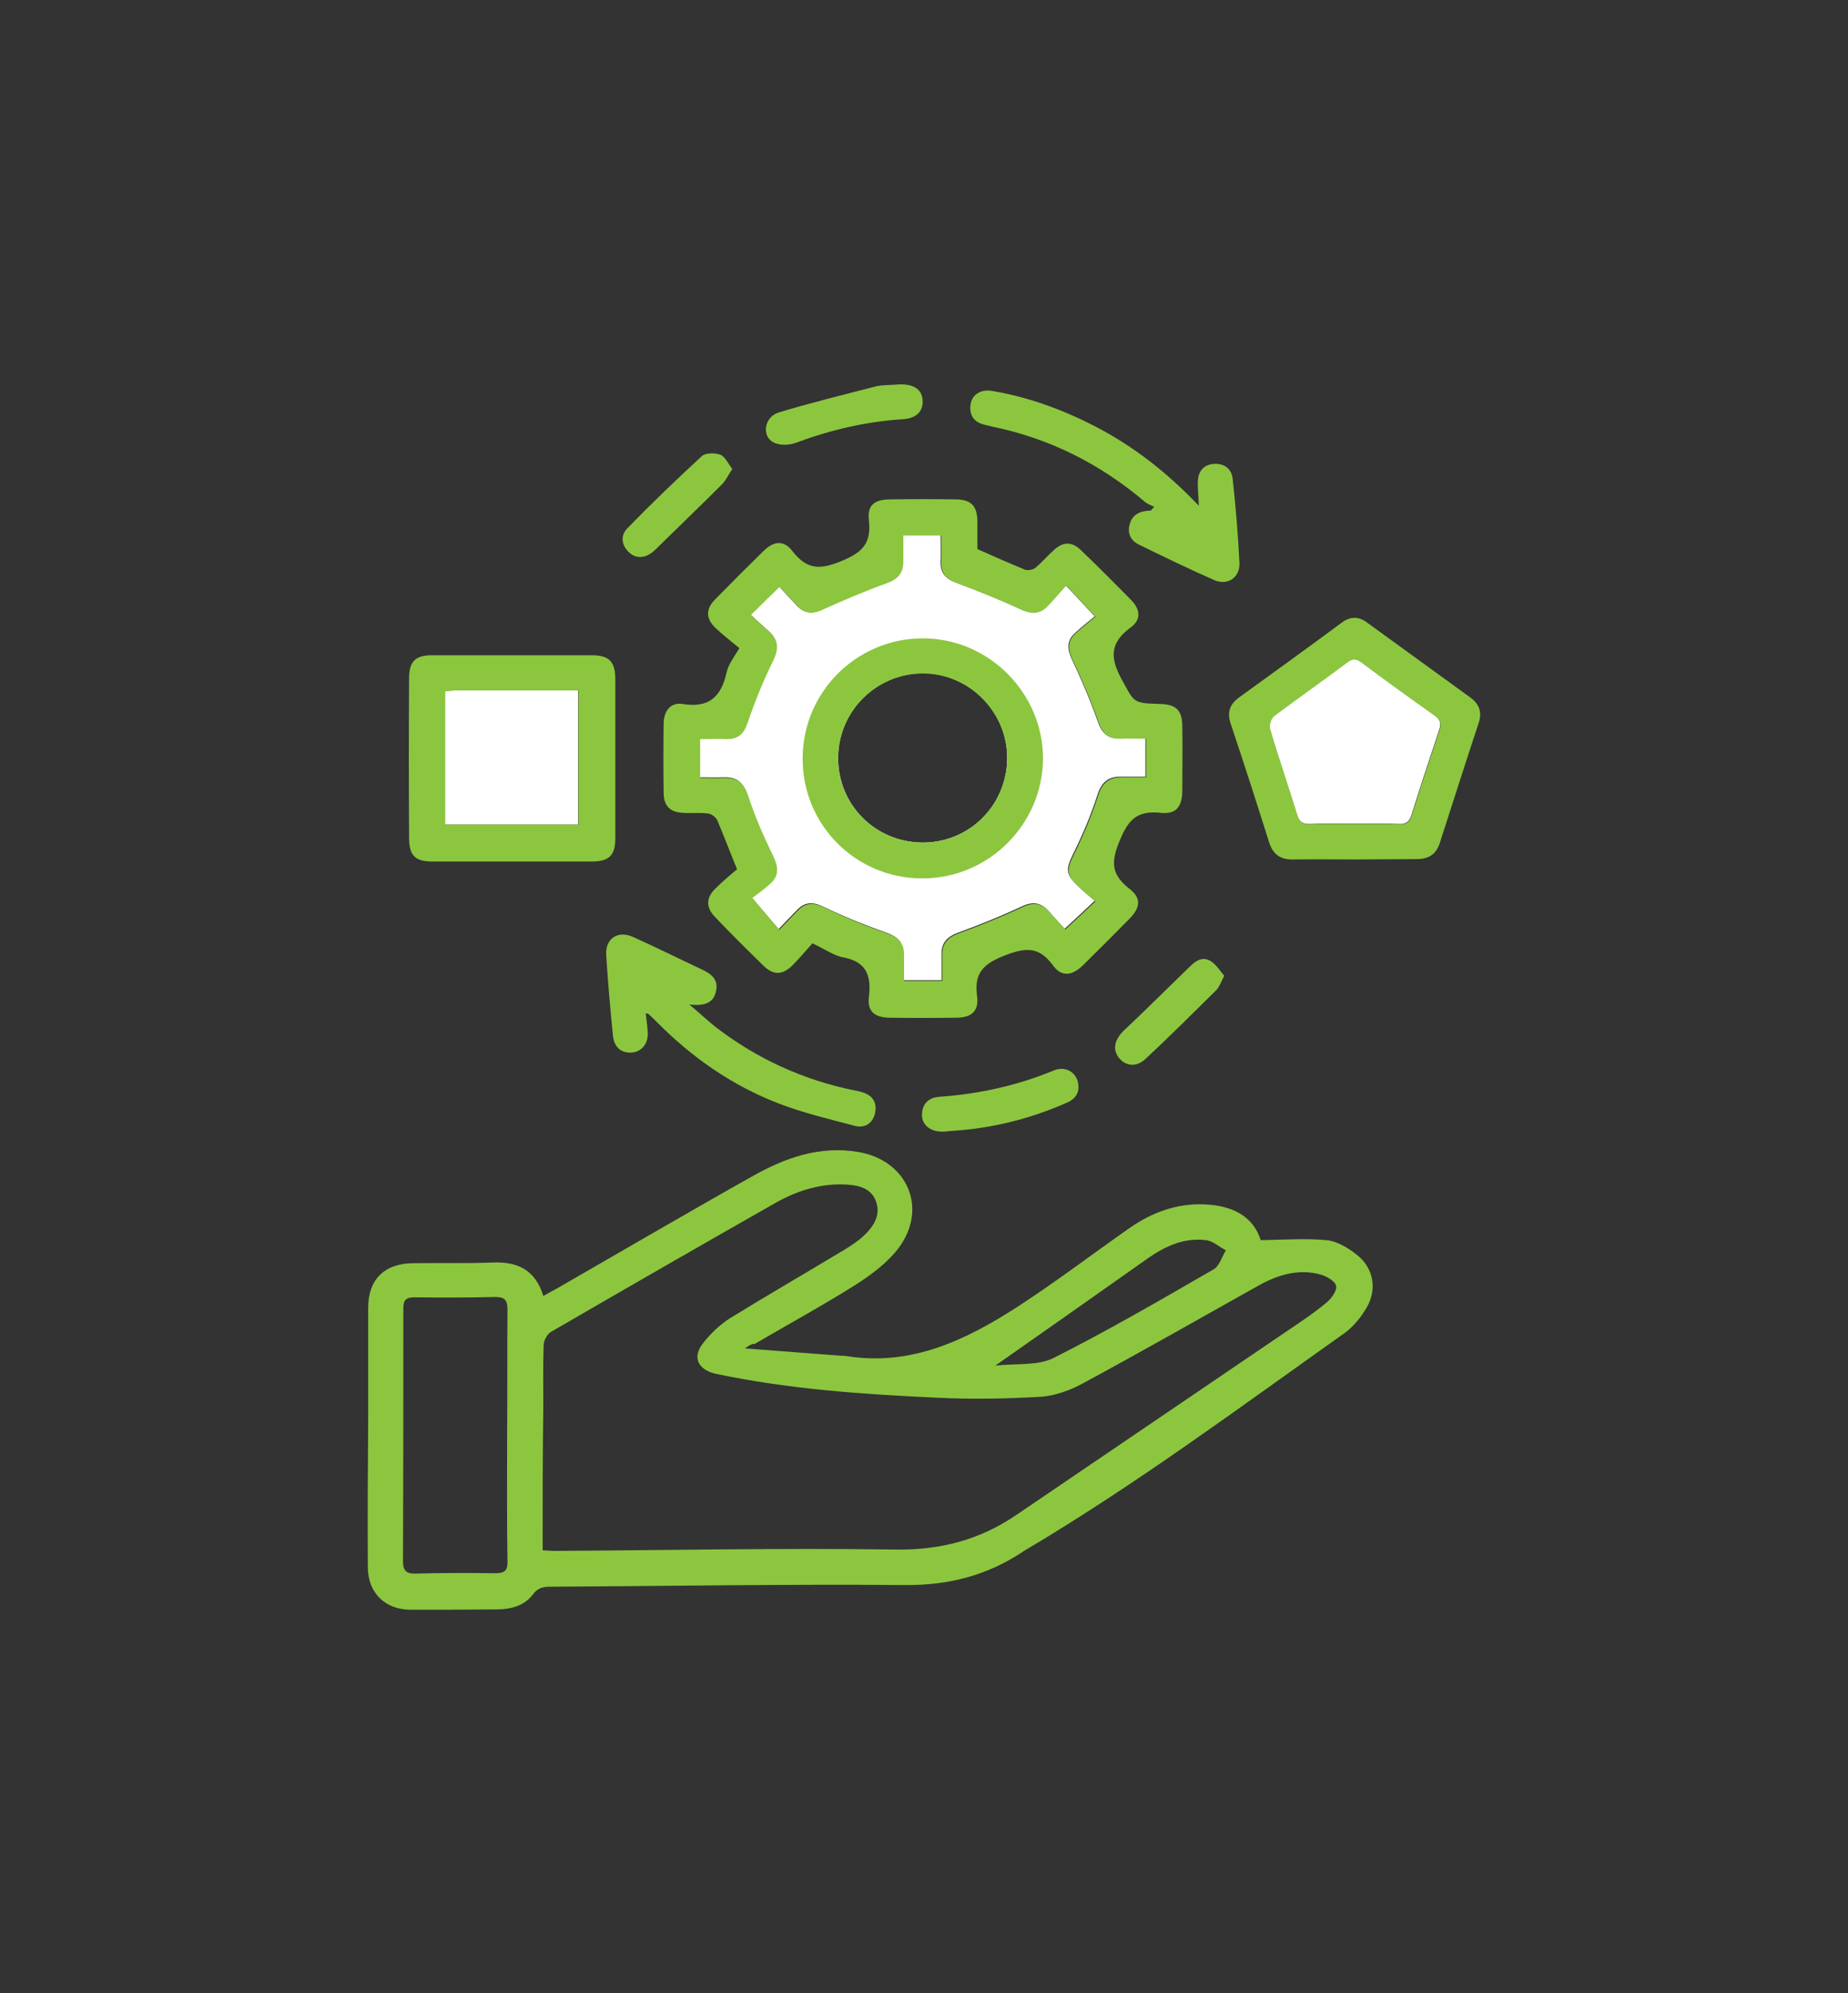
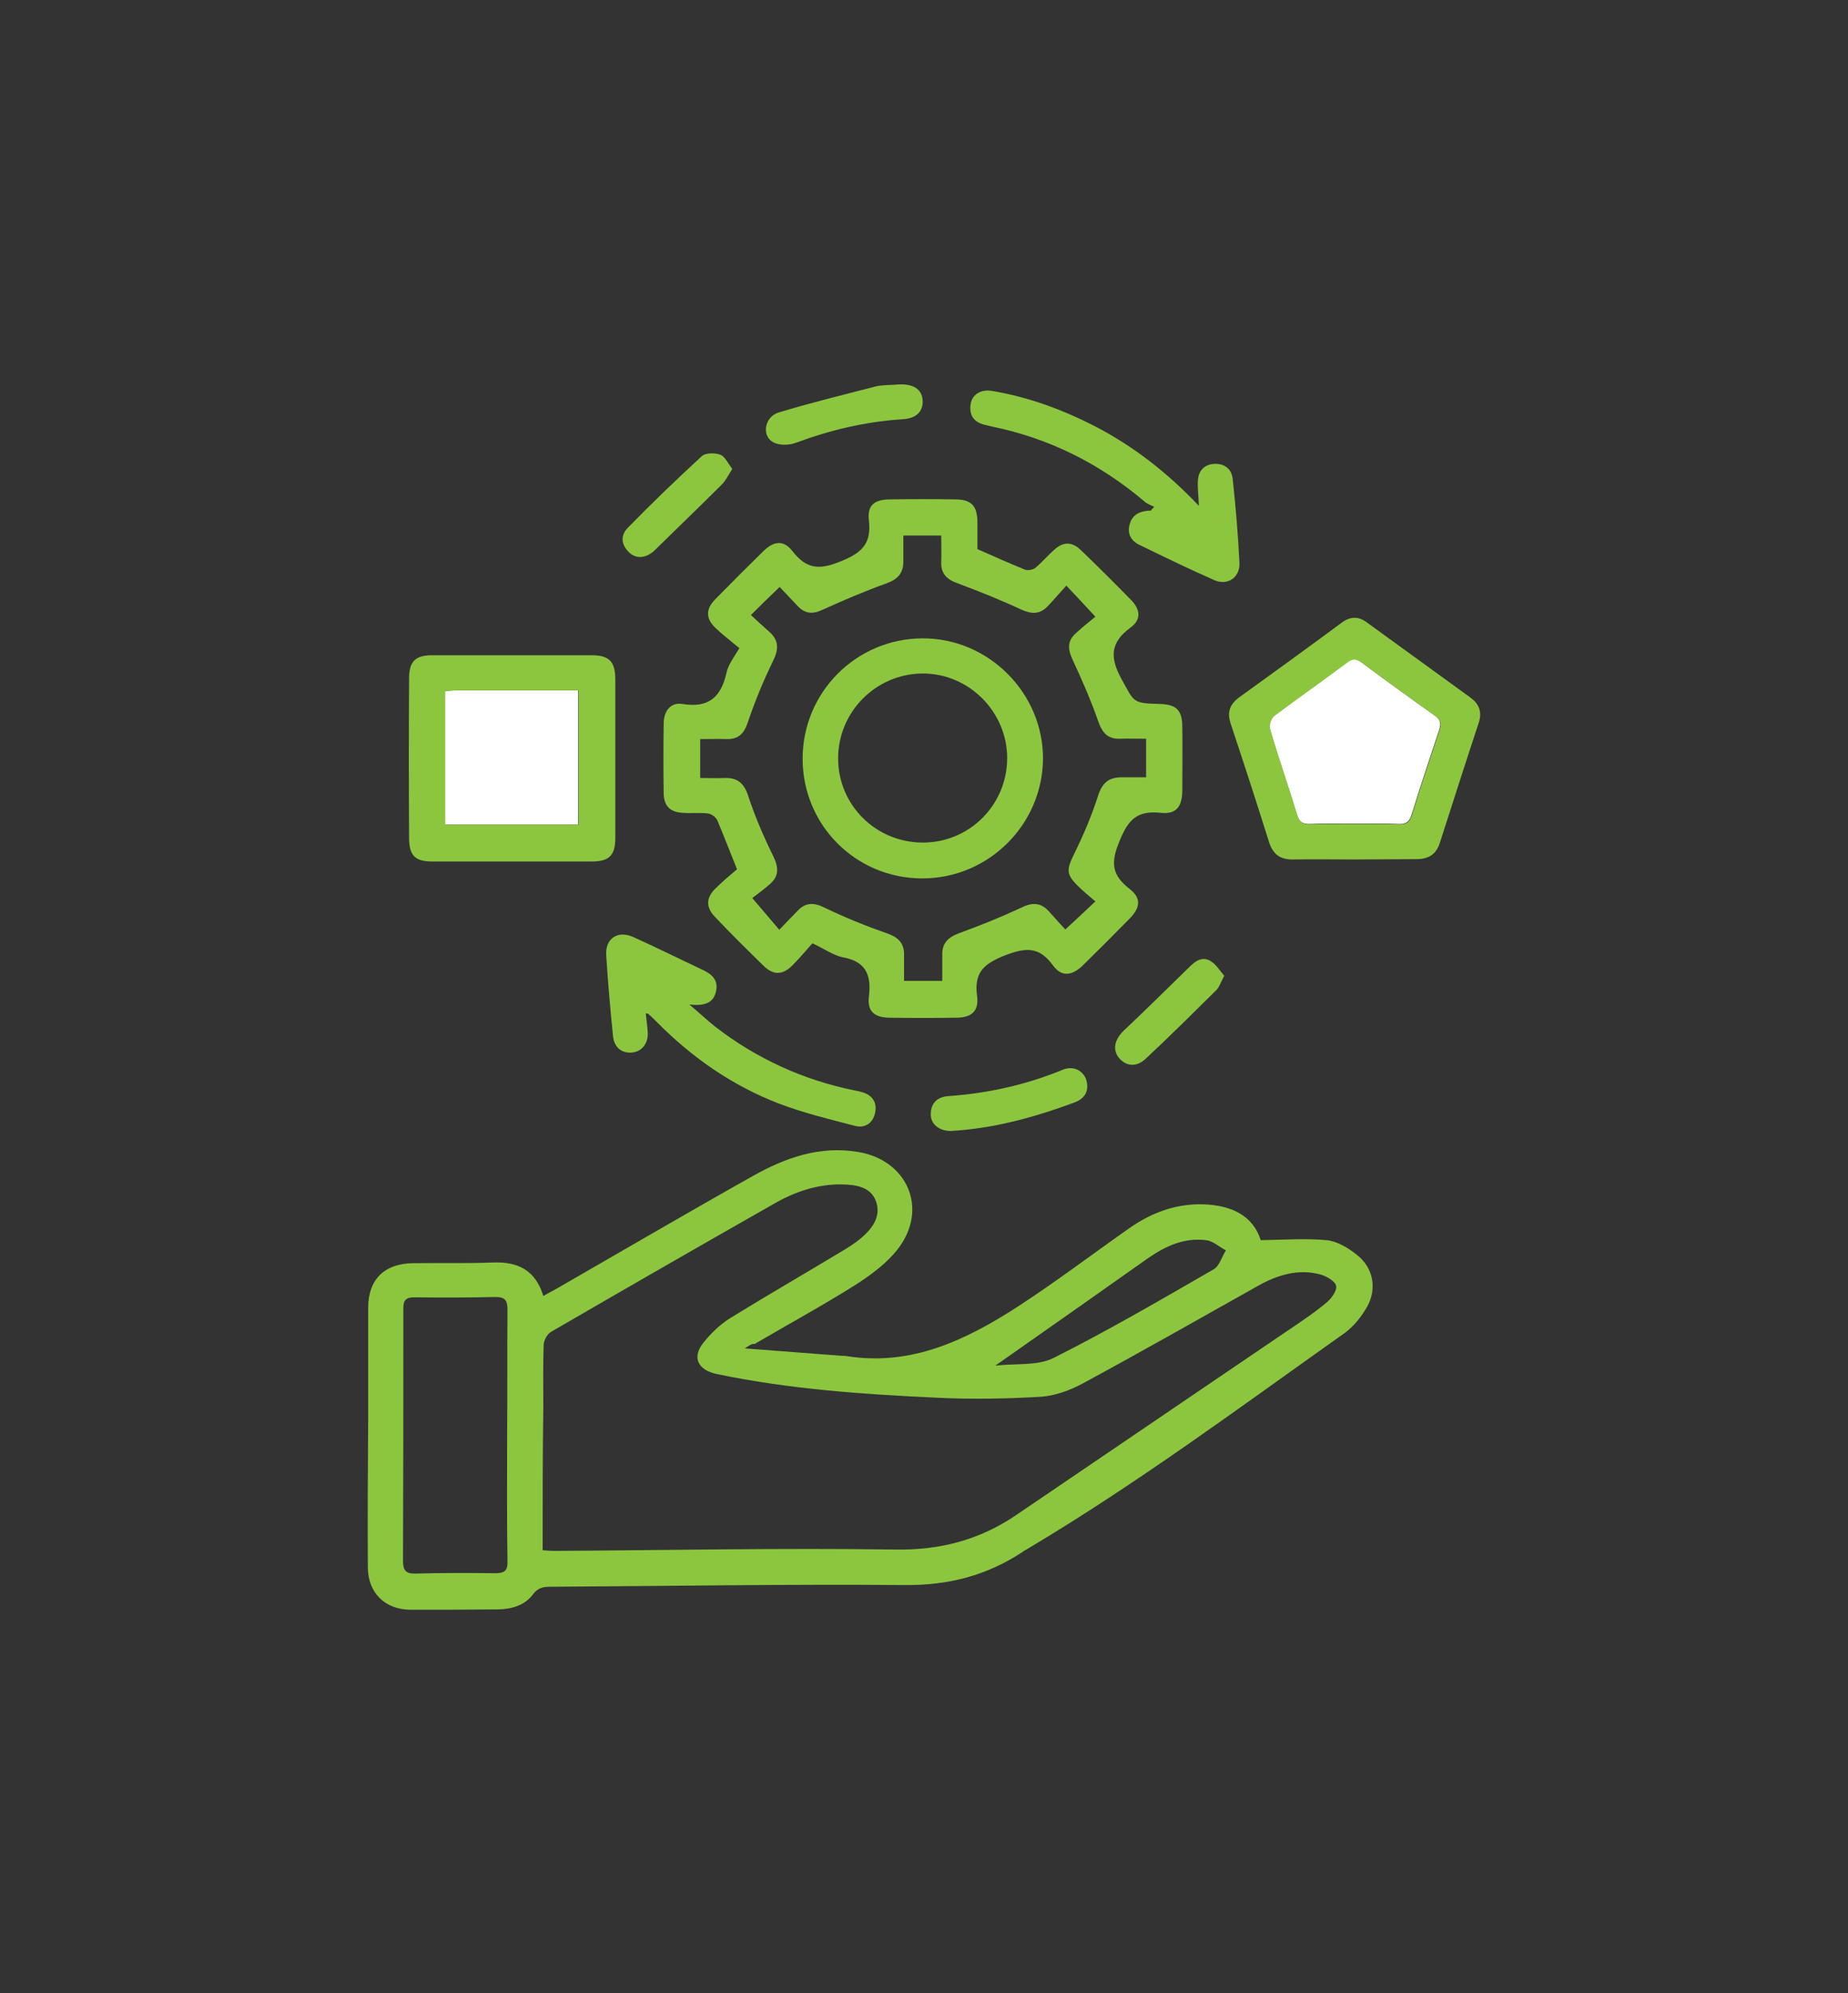
<svg xmlns="http://www.w3.org/2000/svg" version="1.1" id="Layer_1" x="0px" y="0px" viewBox="0 0 546.6 589.5" style="enable-background:new 0 0 546.6 589.5;" xml:space="preserve">
  <rect x="0" y="0" width="546.6" height="589.5" fill="#333333" stroke="none" />
  <style type="text/css">
	.st0{fill:#FFFFFF;}
	.st1{fill:#8CC63F;}
</style>
  <g>
-     <path class="st0" d="M331.1,218.4c-3.5,0.1-5.2-1.6-6.4-5c-2.2-6.3-4.9-12.5-7.7-18.5c-1.4-3-1.5-5.5,1-7.7c1.9-1.8,4-3.4,5.8-4.9   c-3.1-3.4-5.6-6-8.6-9.2c-2,2.2-3.7,4.2-5.5,6.1c-2.3,2.4-4.7,2.4-7.8,1c-6.2-2.9-12.5-5.4-18.9-7.8c-3.1-1.1-4.9-2.8-4.8-6.2   c0.1-2.6,0-5.2,0-7.9c-3.9,0-7.4,0-11.2,0c0,2.7,0,5.1,0,7.6c0,3.5-1.6,5.3-4.9,6.5c-6.4,2.3-12.7,5-18.9,7.8   c-2.9,1.4-5.2,1.3-7.4-1c-1.8-1.9-3.6-3.8-5.4-5.8c-3,2.9-5.6,5.4-8.5,8.3c1.9,1.8,3.7,3.4,5.6,5.1c2.7,2.5,2.6,5.1,1,8.4   c-2.9,5.9-5.4,12-7.5,18.2c-1.1,3.4-2.8,5.1-6.4,5c-2.6-0.1-5.1,0-7.7,0c0,4.1,0,7.6,0,11.5c2.6,0,5,0.1,7.3,0   c3.8-0.1,5.7,1.6,6.9,5.3c2,6.1,4.6,12.1,7.4,17.8c1.6,3.3,1.8,5.9-1,8.3c-1.9,1.7-4,3.2-5.2,4.1c3.1,3.7,5.5,6.4,8,9.4   c1.9-2,3.6-3.8,5.4-5.6c2.4-2.6,4.9-2.5,8.1-0.9c6,2.9,12.3,5.4,18.5,7.6c3.1,1.1,4.9,2.8,4.9,6.1c0,2.6,0,5.2,0,7.9   c3.9,0,7.5,0,11.3,0c0-2.7,0-5.2,0-7.6c-0.1-3.5,1.7-5.3,5-6.5c6.3-2.3,12.5-4.8,18.5-7.6c3.2-1.6,5.7-1.4,8,1.1   c1.7,1.9,3.4,3.8,4.9,5.4c3.3-3,5.9-5.5,8.9-8.3c-1.9-1.6-3.6-3-5.2-4.6c-3.5-3.4-3.3-4.9-1.2-9.2c2.8-5.7,5.3-11.5,7.2-17.5   c1.2-3.7,3.1-5.4,6.9-5.4c2.4,0,4.9,0,7.3,0c0-4.1,0-7.6,0-11.4C336,218.4,333.5,218.3,331.1,218.4z M272.8,249.2   c-13.9-0.1-24.9-11.1-24.9-25c0-13.8,11.1-25,24.9-25.1c13.8-0.1,25.3,11.5,25.1,25.2C297.8,238.3,286.6,249.3,272.8,249.2z" />
    <path class="st0" d="M131.6,204.4c0,13.3,0,26.4,0,39.5c13.4,0,26.4,0,39.4,0c0-13.3,0-26.3,0-39.7c-12.3,0-24.4,0-36.4,0   C133.7,204.2,132.7,204.3,131.6,204.4z" />
    <path class="st0" d="M400.7,243.6c4.4,0,8.7-0.1,13.1,0.1c2.1,0.1,3.1-0.7,3.7-2.7c2.6-8.4,5.4-16.8,8.2-25.2   c0.7-2,0.2-3.1-1.5-4.3c-7.2-5.1-14.4-10.3-21.5-15.6c-1.5-1.1-2.6-1.3-4.2-0.1c-7.2,5.4-14.5,10.5-21.7,15.9   c-0.9,0.7-1.6,2.8-1.2,3.9c2.5,8.5,5.4,16.8,8,25.3c0.7,2.3,1.8,2.9,4,2.8C392,243.5,396.4,243.6,400.7,243.6z" />
    <g>
      <path class="st1" d="M220.3,398.8c10.3,0.8,19.5,1.5,28.7,2.2c0.5,0,1,0,1.5,0.1c19,3,35.1-4.7,50.3-14.5    c11.4-7.4,22.2-15.6,33.3-23.4c6.6-4.6,13.9-7.3,22-7c8.1,0.3,14.5,3.3,16.8,10.6c6.8-0.1,13.2-0.6,19.5,0    c3.1,0.3,6.4,2.3,8.9,4.3c4.9,3.8,6.1,10.1,3,15.5c-1.6,2.8-3.9,5.7-6.5,7.6c-30.9,21.9-61.3,44.5-93.9,63.9    c-0.5,0.3-1.1,0.6-1.6,1c-10.5,6.9-21.8,9.8-34.6,9.7c-35-0.3-70.1,0.3-105.1,0.5c-2.1,0-3.6,0.4-5,2.3c-2.5,3.3-6.3,4.3-10.3,4.4    c-8.6,0.1-17.2,0.1-25.8,0.1c-7.6,0-12.7-5-12.7-12.6c-0.1-14.6,0-29.2,0.1-43.8c0-11,0-22,0-32.9c0-8.4,4.8-13.1,13.3-13.2    c7.9-0.1,15.7,0.1,23.6-0.2c7.4-0.3,12.6,2.3,14.9,9.9c1.4-0.8,2.7-1.5,4-2.2c19.3-11.1,38.6-22.4,58-33.3    c9.6-5.4,19.8-9,31.1-7.1c14.5,2.4,20.8,16.6,12,28.4c-3.3,4.4-8.2,8-12.9,11c-9.7,6.1-19.8,11.6-29.7,17.4    C222.4,397.4,221.8,397.8,220.3,398.8z M160.5,458.5c1.4,0.1,2.4,0.2,3.4,0.2c33.7-0.2,67.3-0.9,101-0.4    c13.3,0.2,25-2.9,35.8-10.3c0.1-0.1,0.2-0.1,0.3-0.2c26.5-18,53-36,79.5-54c4-2.7,8.1-5.4,11.8-8.5c1.5-1.2,3.2-3.6,2.9-5    c-0.3-1.4-2.9-2.9-4.8-3.4c-6.5-1.7-12.6,0.2-18.3,3.4c-17.3,9.7-34.5,19.5-51.9,28.9c-3.7,2-8.1,3.6-12.2,3.9    c-10.2,0.6-20.4,0.8-30.6,0.3c-21.9-1-43.8-2.5-65.3-7c-5.5-1.1-7.6-4.8-4.1-9.2c2.2-2.8,4.9-5.4,7.9-7.3    c10.7-6.6,21.6-12.9,32.4-19.4c2.2-1.3,4.5-2.7,6.5-4.4c3.2-2.8,5.9-6.3,4.3-10.8c-1.6-4.4-6.1-4.9-10.1-5    c-7.3-0.1-14,2.2-20.2,5.8c-22,12.5-43.9,25.1-65.8,37.8c-1.2,0.7-2.2,2.6-2.2,4c-0.2,6.1-0.1,12.2-0.1,18.3    C160.5,430.1,160.5,444.1,160.5,458.5z M150,424.3C150,424.3,150,424.3,150,424.3c0.1-12.4,0-24.7,0.1-37c0-2.8-0.8-3.7-3.6-3.7    c-8,0.2-16,0.2-23.9,0.1c-2.4,0-3.3,0.7-3.3,3.2c0,24.9,0,49.9-0.1,74.8c0,2.7,0.8,3.8,3.7,3.7c7.8-0.2,15.7-0.2,23.6-0.1    c2.8,0,3.7-0.8,3.6-3.6C149.9,449.2,150,436.8,150,424.3z M294.4,403.9c6.3-0.7,12.6,0.1,17.3-2.3c16.1-8.1,31.7-17.2,47.3-26.2    c1.7-1,2.4-3.7,3.6-5.6c-2-1-3.8-2.8-5.9-3c-6.4-0.8-11.9,1.7-17.1,5.3C324.9,382.5,310.1,392.9,294.4,403.9z" />
      <path class="st1" d="M240.3,279c-1.9,2.1-3.8,4.4-5.9,6.5c-2.9,2.9-5.6,3-8.5,0.2c-4.9-4.8-9.8-9.6-14.5-14.6    c-2.6-2.7-2.6-5.5,0.1-8.2c2.2-2.2,4.6-4.2,6.5-5.8c-2.2-5.4-3.9-9.9-5.8-14.4c-0.4-1-1.8-2-2.8-2.1c-2.4-0.3-5,0-7.5-0.2    c-3.7-0.2-5.5-2-5.6-5.7c-0.1-7-0.1-14,0-20.9c0.1-3.6,2.1-6.1,5.5-5.6c7.8,1.3,11.5-2,13.1-9.3c0.5-2.2,2-4.3,3.8-7.2    c-2.4-2-4.9-3.9-7.1-6c-2.9-2.8-2.9-5.6,0-8.5c4.7-4.8,9.5-9.6,14.3-14.3c3-2.9,5.9-3.2,8.4,0c4.4,5.7,8.3,5.7,14.9,2.9    c6.3-2.6,8.5-5.5,7.8-11.9c-0.5-4.4,1.5-6.1,6-6.2c6.6-0.1,13.2-0.1,19.8,0c4.5,0.1,6.2,1.9,6.3,6.5c0,2.9,0,5.7,0,8.2    c4.9,2.2,9.5,4.2,14.1,6.1c0.9,0.3,2.4,0,3.1-0.6c1.9-1.6,3.5-3.5,5.4-5.2c2.7-2.5,5.3-2.6,8,0c5,4.8,10,9.8,14.9,14.8    c2.7,2.8,3,5.8-0.2,8.1c-6,4.4-6.2,8.8-2.7,15.2c3.8,6.8,3.1,7.2,11.2,7.4c5,0.1,6.8,1.8,6.8,6.8c0.1,6.2,0,12.5,0,18.7    c0,4.9-1.8,7.2-6.4,6.7c-6.8-0.7-9.5,1.8-12.1,8.2c-2.7,6.4-2.5,10.1,2.9,14.3c3.5,2.7,3.2,5.5,0.1,8.7c-4.6,4.7-9.3,9.4-14,14    c-3.1,3-6.2,3.4-8.7,0c-4.2-5.8-8.2-5.4-14.6-2.9c-6.2,2.5-8.8,5.2-7.9,11.9c0.6,4.5-1.7,6.4-6.2,6.4c-6.6,0.1-13.2,0.1-19.8,0    c-4.4-0.1-6.5-1.9-6-6.2c0.8-6.5-0.9-10.5-7.9-11.7C246.2,282.4,243.6,280.5,240.3,279z M230.6,173.6c-3,2.9-5.6,5.4-8.5,8.3    c1.9,1.8,3.7,3.4,5.6,5.1c2.7,2.5,2.6,5.1,1,8.4c-2.9,5.9-5.4,12-7.5,18.2c-1.1,3.4-2.8,5.1-6.4,5c-2.6-0.1-5.1,0-7.7,0    c0,4.1,0,7.6,0,11.5c2.6,0,5,0.1,7.3,0c3.8-0.1,5.7,1.6,6.9,5.3c2,6.1,4.6,12.1,7.4,17.8c1.6,3.3,1.8,5.9-1,8.3    c-1.9,1.7-4,3.2-5.2,4.1c3.1,3.7,5.5,6.4,8,9.4c1.9-2,3.6-3.8,5.4-5.6c2.4-2.6,4.9-2.5,8.1-0.9c6,2.9,12.2,5.4,18.5,7.6    c3.1,1.1,4.9,2.8,4.9,6.1c0,2.6,0,5.2,0,7.9c3.9,0,7.5,0,11.3,0c0-2.7,0-5.2,0-7.6c-0.1-3.5,1.7-5.3,5-6.5    c6.3-2.3,12.5-4.8,18.5-7.6c3.2-1.6,5.7-1.4,8,1.1c1.7,1.9,3.4,3.8,4.9,5.4c3.3-3,5.9-5.5,8.9-8.3c-1.9-1.6-3.6-3-5.2-4.6    c-3.5-3.4-3.3-4.9-1.2-9.2c2.8-5.7,5.3-11.5,7.2-17.5c1.2-3.7,3.1-5.4,6.9-5.4c2.4,0,4.9,0,7.3,0c0-4.1,0-7.6,0-11.4    c-2.8,0-5.3-0.1-7.7,0c-3.5,0.1-5.2-1.6-6.4-5c-2.2-6.3-4.9-12.5-7.7-18.5c-1.4-3-1.5-5.5,1-7.7c1.9-1.8,4-3.4,5.8-4.9    c-3.1-3.4-5.6-6-8.6-9.2c-2,2.2-3.7,4.2-5.5,6.1c-2.3,2.4-4.7,2.4-7.8,1c-6.2-2.9-12.5-5.4-18.9-7.8c-3.1-1.1-4.9-2.8-4.8-6.2    c0.1-2.6,0-5.2,0-7.9c-3.9,0-7.4,0-11.2,0c0,2.7,0,5.1,0,7.6c0,3.5-1.6,5.3-4.9,6.5c-6.4,2.3-12.7,5-18.9,7.8    c-2.9,1.4-5.2,1.3-7.4-1C234.2,177.4,232.4,175.5,230.6,173.6z" />
      <path class="st1" d="M182,224.2c0,7.9,0,15.7,0,23.6c0,5.2-1.8,7-7,7c-15.7,0-31.4,0-47.1,0c-5.1,0-6.8-1.7-6.9-6.7    c-0.1-15.8-0.1-31.7,0-47.5c0-5,1.9-6.8,6.8-6.8c15.7,0,31.4,0,47.1,0c5.3,0,7.1,1.8,7.1,7.3C182,208.8,182,216.5,182,224.2z     M131.7,204.4c0,13.3,0,26.4,0,39.5c13.4,0,26.4,0,39.4,0c0-13.3,0-26.3,0-39.7c-12.3,0-24.4,0-36.4,0    C133.8,204.2,132.8,204.4,131.7,204.4z" />
      <path class="st1" d="M400.6,254.2c-6,0-12-0.1-18,0c-3.8,0.1-6-1.4-7.2-5c-3.7-11.8-7.5-23.5-11.4-35.2c-1.1-3.3-0.3-5.7,2.6-7.8    c10.1-7.3,20.2-14.6,30.2-22c2.5-1.9,5-2,7.5-0.1c10.2,7.4,20.4,14.8,30.6,22.2c2.6,1.9,3.5,4.2,2.5,7.4    c-3.9,11.8-7.7,23.7-11.5,35.5c-1.1,3.5-3.3,4.9-7,4.9C412.9,254.1,406.7,254.2,400.6,254.2z M400.8,243.7c4.4,0,8.7-0.1,13.1,0.1    c2.1,0.1,3.1-0.7,3.7-2.7c2.6-8.4,5.4-16.8,8.2-25.2c0.7-2,0.2-3.1-1.5-4.3c-7.2-5.1-14.4-10.3-21.5-15.6    c-1.5-1.1-2.6-1.3-4.2-0.1c-7.2,5.4-14.5,10.5-21.7,15.9c-0.9,0.7-1.6,2.8-1.2,3.9c2.5,8.5,5.4,16.8,8,25.3c0.7,2.3,1.8,2.9,4,2.8    C392.1,243.6,396.5,243.7,400.8,243.7z" />
      <path class="st1" d="M191,299.7c0.2,2,0.5,3.9,0.6,5.8c0.1,3.2-1.8,5.5-4.6,5.8c-3.1,0.3-5.4-1.5-5.7-5c-0.8-7.9-1.5-15.9-2-23.8    c-0.3-4.9,3.4-7.4,7.9-5.4c6.7,3,13.3,6.3,19.9,9.4c2.9,1.3,5.5,2.9,4.7,6.6c-0.7,3.6-3.5,4.5-7.9,4c3.1,2.6,5.3,4.7,7.7,6.6    c12.2,9.4,25.9,15.7,41.1,18.8c0.7,0.1,1.5,0.3,2.2,0.5c2.9,0.8,4.5,2.8,4,5.8c-0.5,3.2-2.9,5-6,4.2c-7.6-2-15.2-3.8-22.5-6.6    c-13.8-5.3-25.7-13.6-36.1-24.1c-0.8-0.8-1.6-1.6-2.4-2.3C191.8,299.8,191.6,299.8,191,299.7z" />
      <path class="st1" d="M354.6,149.6c-0.1-3-0.4-5.1-0.3-7.2c0.1-3.1,1.8-5,4.8-5.2c3-0.2,5.2,1.5,5.5,4.4c0.9,8.3,1.6,16.6,2,24.9    c0.2,4.2-3.4,6.8-7.4,5.1c-7.5-3.3-14.9-6.9-22.3-10.5c-2.4-1.2-3.5-3.3-2.8-5.9c0.8-3.2,3.3-4.1,6.3-4.2c0.3-0.4,0.6-0.7,1-1.1    c-1-0.5-2-0.8-2.8-1.5c-13.2-11.2-28.1-18.7-45-22.2c-0.9-0.2-1.7-0.4-2.5-0.6c-3.2-0.8-4.5-3-4-6.1c0.4-2.8,3-4.4,6.2-3.9    c10.8,1.8,20.9,5.5,30.6,10.5C335.1,131.9,345.1,139.6,354.6,149.6z" />
-       <path class="st1" d="M281.2,334.5c-0.9,0.1-1.7,0.2-2.6,0.2c-3.4,0-5.9-2-5.9-4.9c0-3.2,1.8-5.1,5-5.4c11.7-0.8,23.1-3.3,34-7.8    c3.1-1.3,6.1,0.2,7,3c0.9,3.1-0.3,5.4-3.3,6.6C304.5,331,293.1,333.8,281.2,334.5z" />
+       <path class="st1" d="M281.2,334.5c-3.4,0-5.9-2-5.9-4.9c0-3.2,1.8-5.1,5-5.4c11.7-0.8,23.1-3.3,34-7.8    c3.1-1.3,6.1,0.2,7,3c0.9,3.1-0.3,5.4-3.3,6.6C304.5,331,293.1,333.8,281.2,334.5z" />
      <path class="st1" d="M265.8,113.7c4.5-0.2,6.9,1.5,7.1,4.7c0.2,3.3-1.9,5.4-6,5.6c-10.9,0.7-21.4,3.2-31.6,7    c-1.9,0.7-4.8,0.8-6.6-0.2c-3.5-1.9-2.6-7.5,1.6-8.8c9.6-2.9,19.4-5.3,29.1-7.8C261.6,113.8,263.9,113.9,265.8,113.7z" />
      <path class="st1" d="M362.1,288.6c-1,1.9-1.5,3.5-2.5,4.4c-6.9,6.8-13.7,13.6-20.8,20.2c-2.8,2.6-5.9,2.1-7.9-0.4    c-1.9-2.5-1.2-5.3,1.4-7.9c6.6-6.2,13-12.6,19.5-18.9c1.8-1.8,3.8-3.2,6.2-1.8C359.7,285.2,360.8,287.1,362.1,288.6z" />
      <path class="st1" d="M216.6,138.7c-1.2,1.8-1.9,3.4-3.1,4.6c-6.5,6.5-13.2,12.9-19.7,19.3c-2.4,2.4-5.4,2.9-7.6,0.9    c-2.4-2.2-2.8-5-0.6-7.3c7.1-7.3,14.5-14.4,22-21.3c1.1-1,3.9-1,5.5-0.4C214.4,135,215.3,137,216.6,138.7z" />
      <path class="st1" d="M272.8,259.8c-19.7,0-35.4-15.8-35.4-35.4c0-19.6,15.8-35.5,35.4-35.6c19.6-0.1,35.8,16.2,35.7,35.7    C308.3,243.9,292.4,259.8,272.8,259.8z M272.8,249.2c13.8,0.1,25-11,25.1-24.8c0.1-13.8-11.3-25.3-25.1-25.2    c-13.7,0.1-24.9,11.3-24.9,25.1C247.9,238.1,259,249.1,272.8,249.2z" />
    </g>
  </g>
</svg>